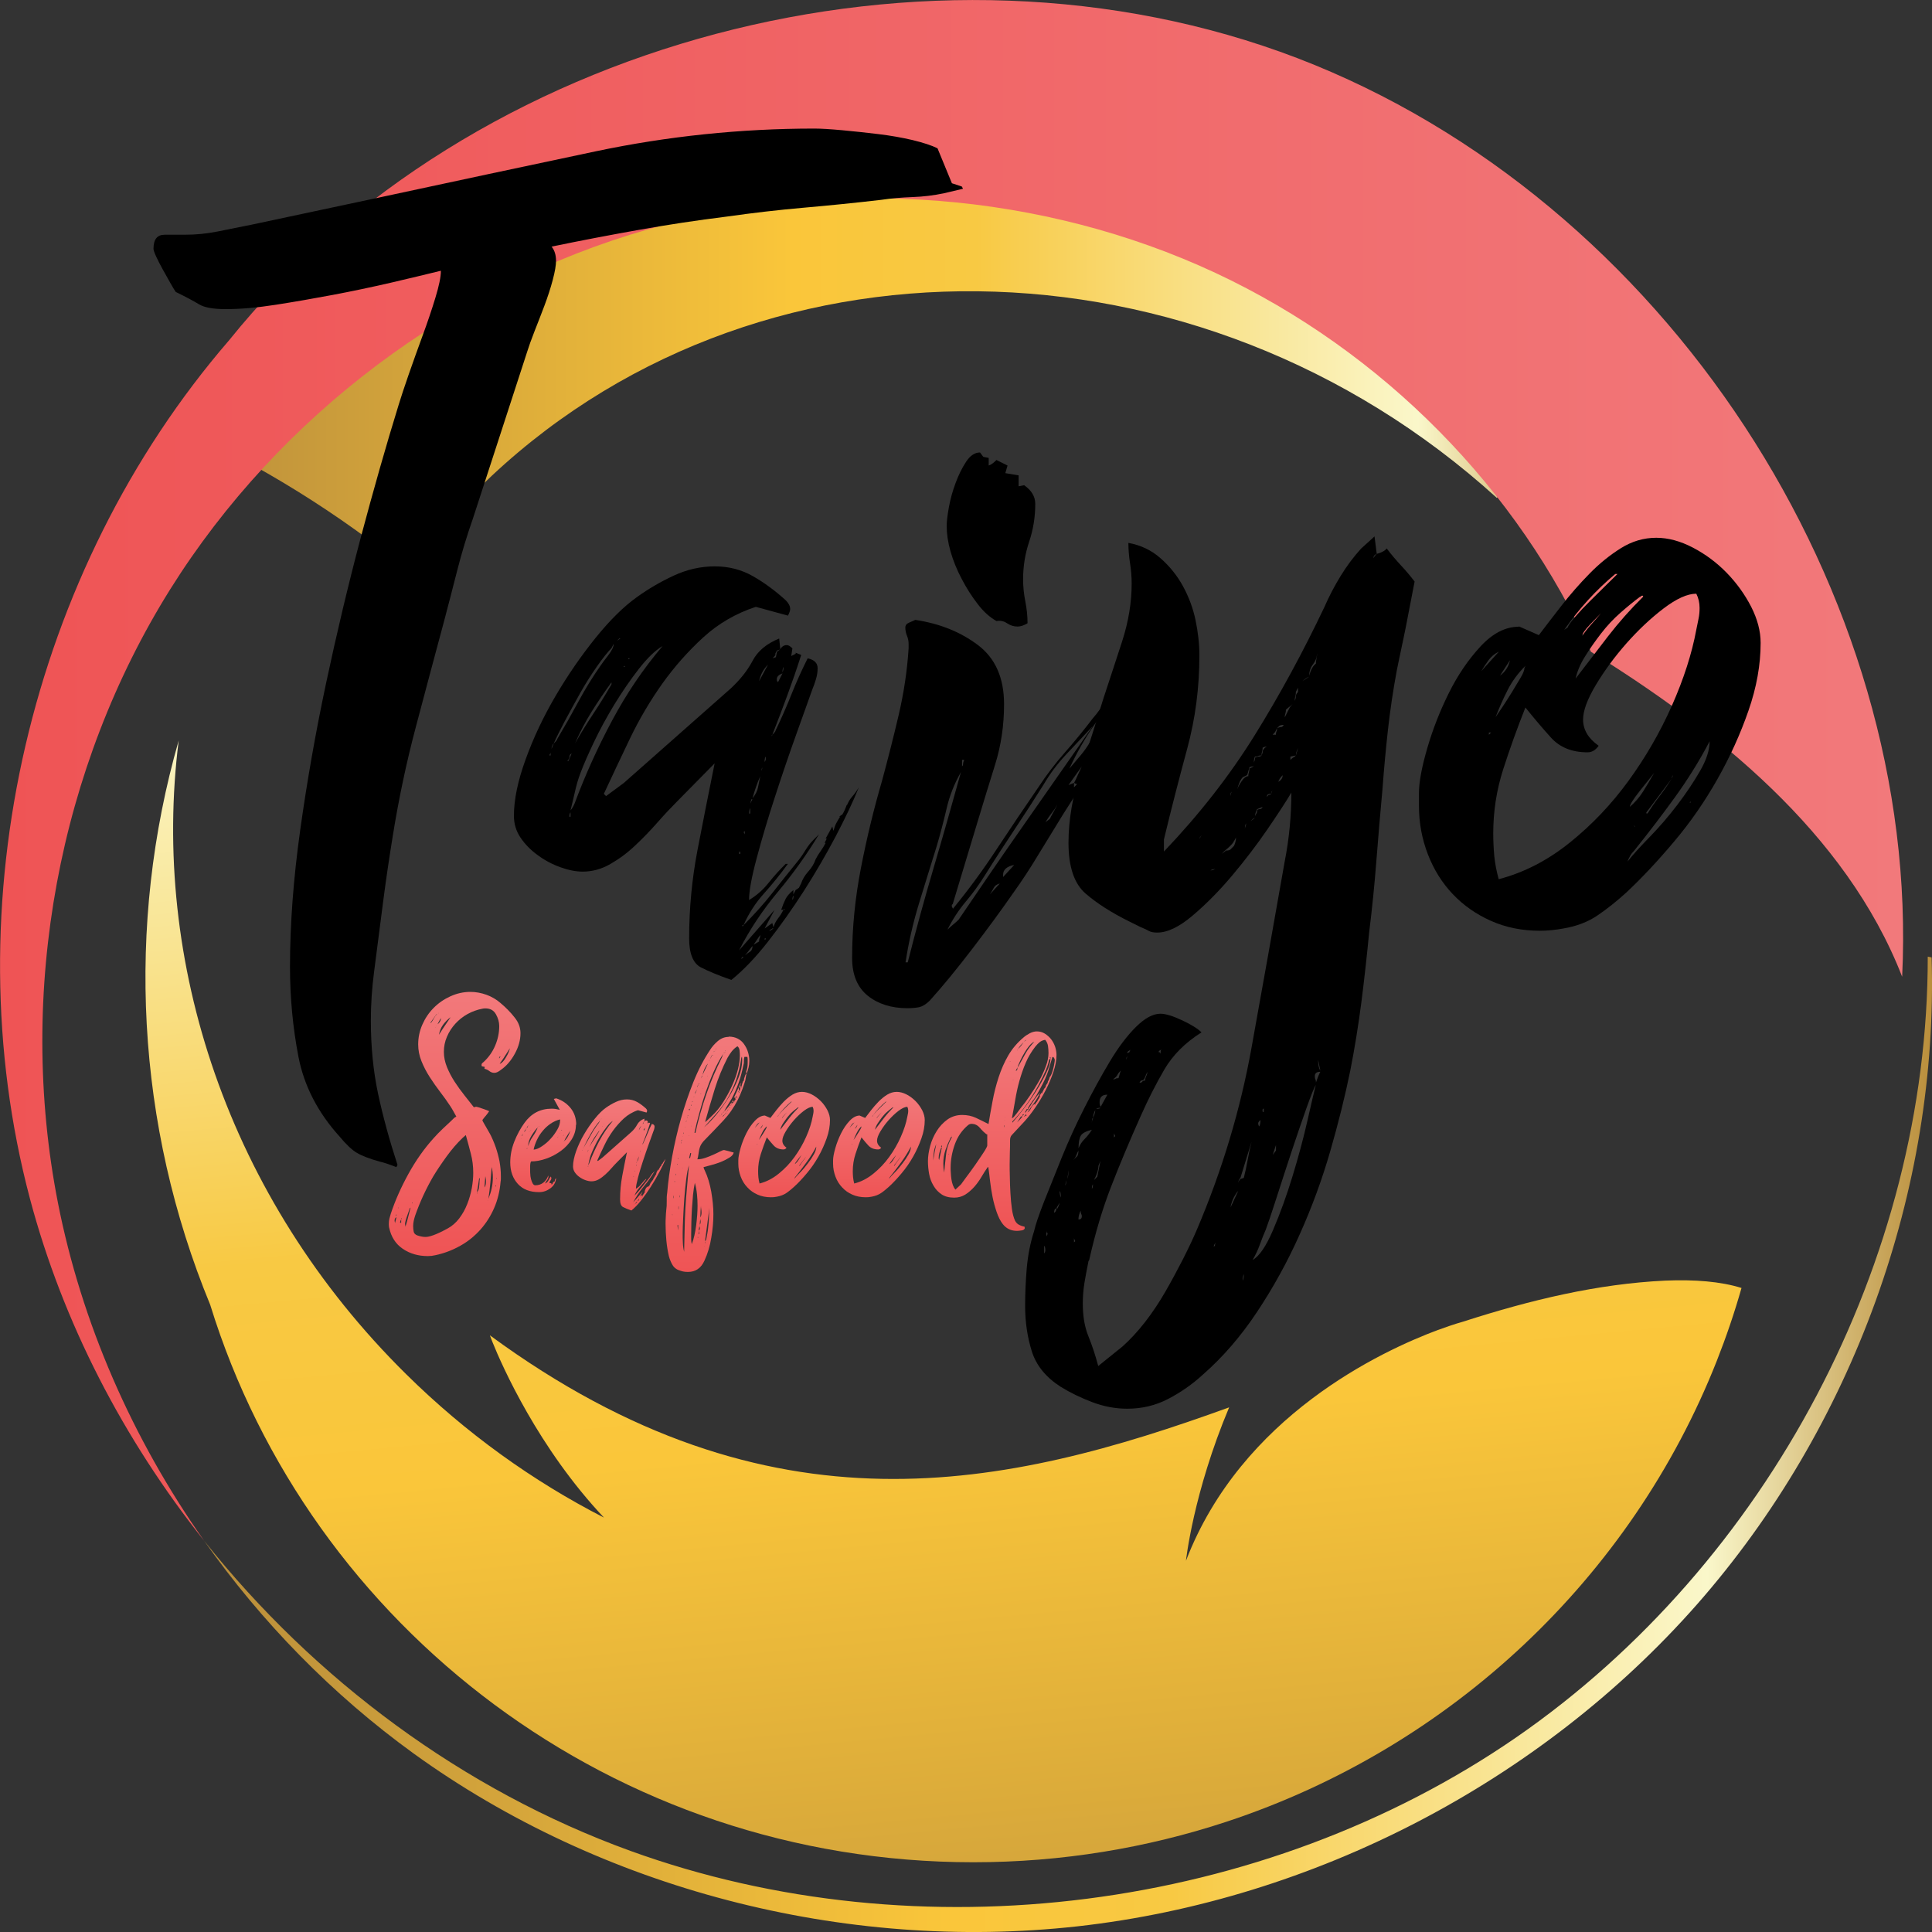
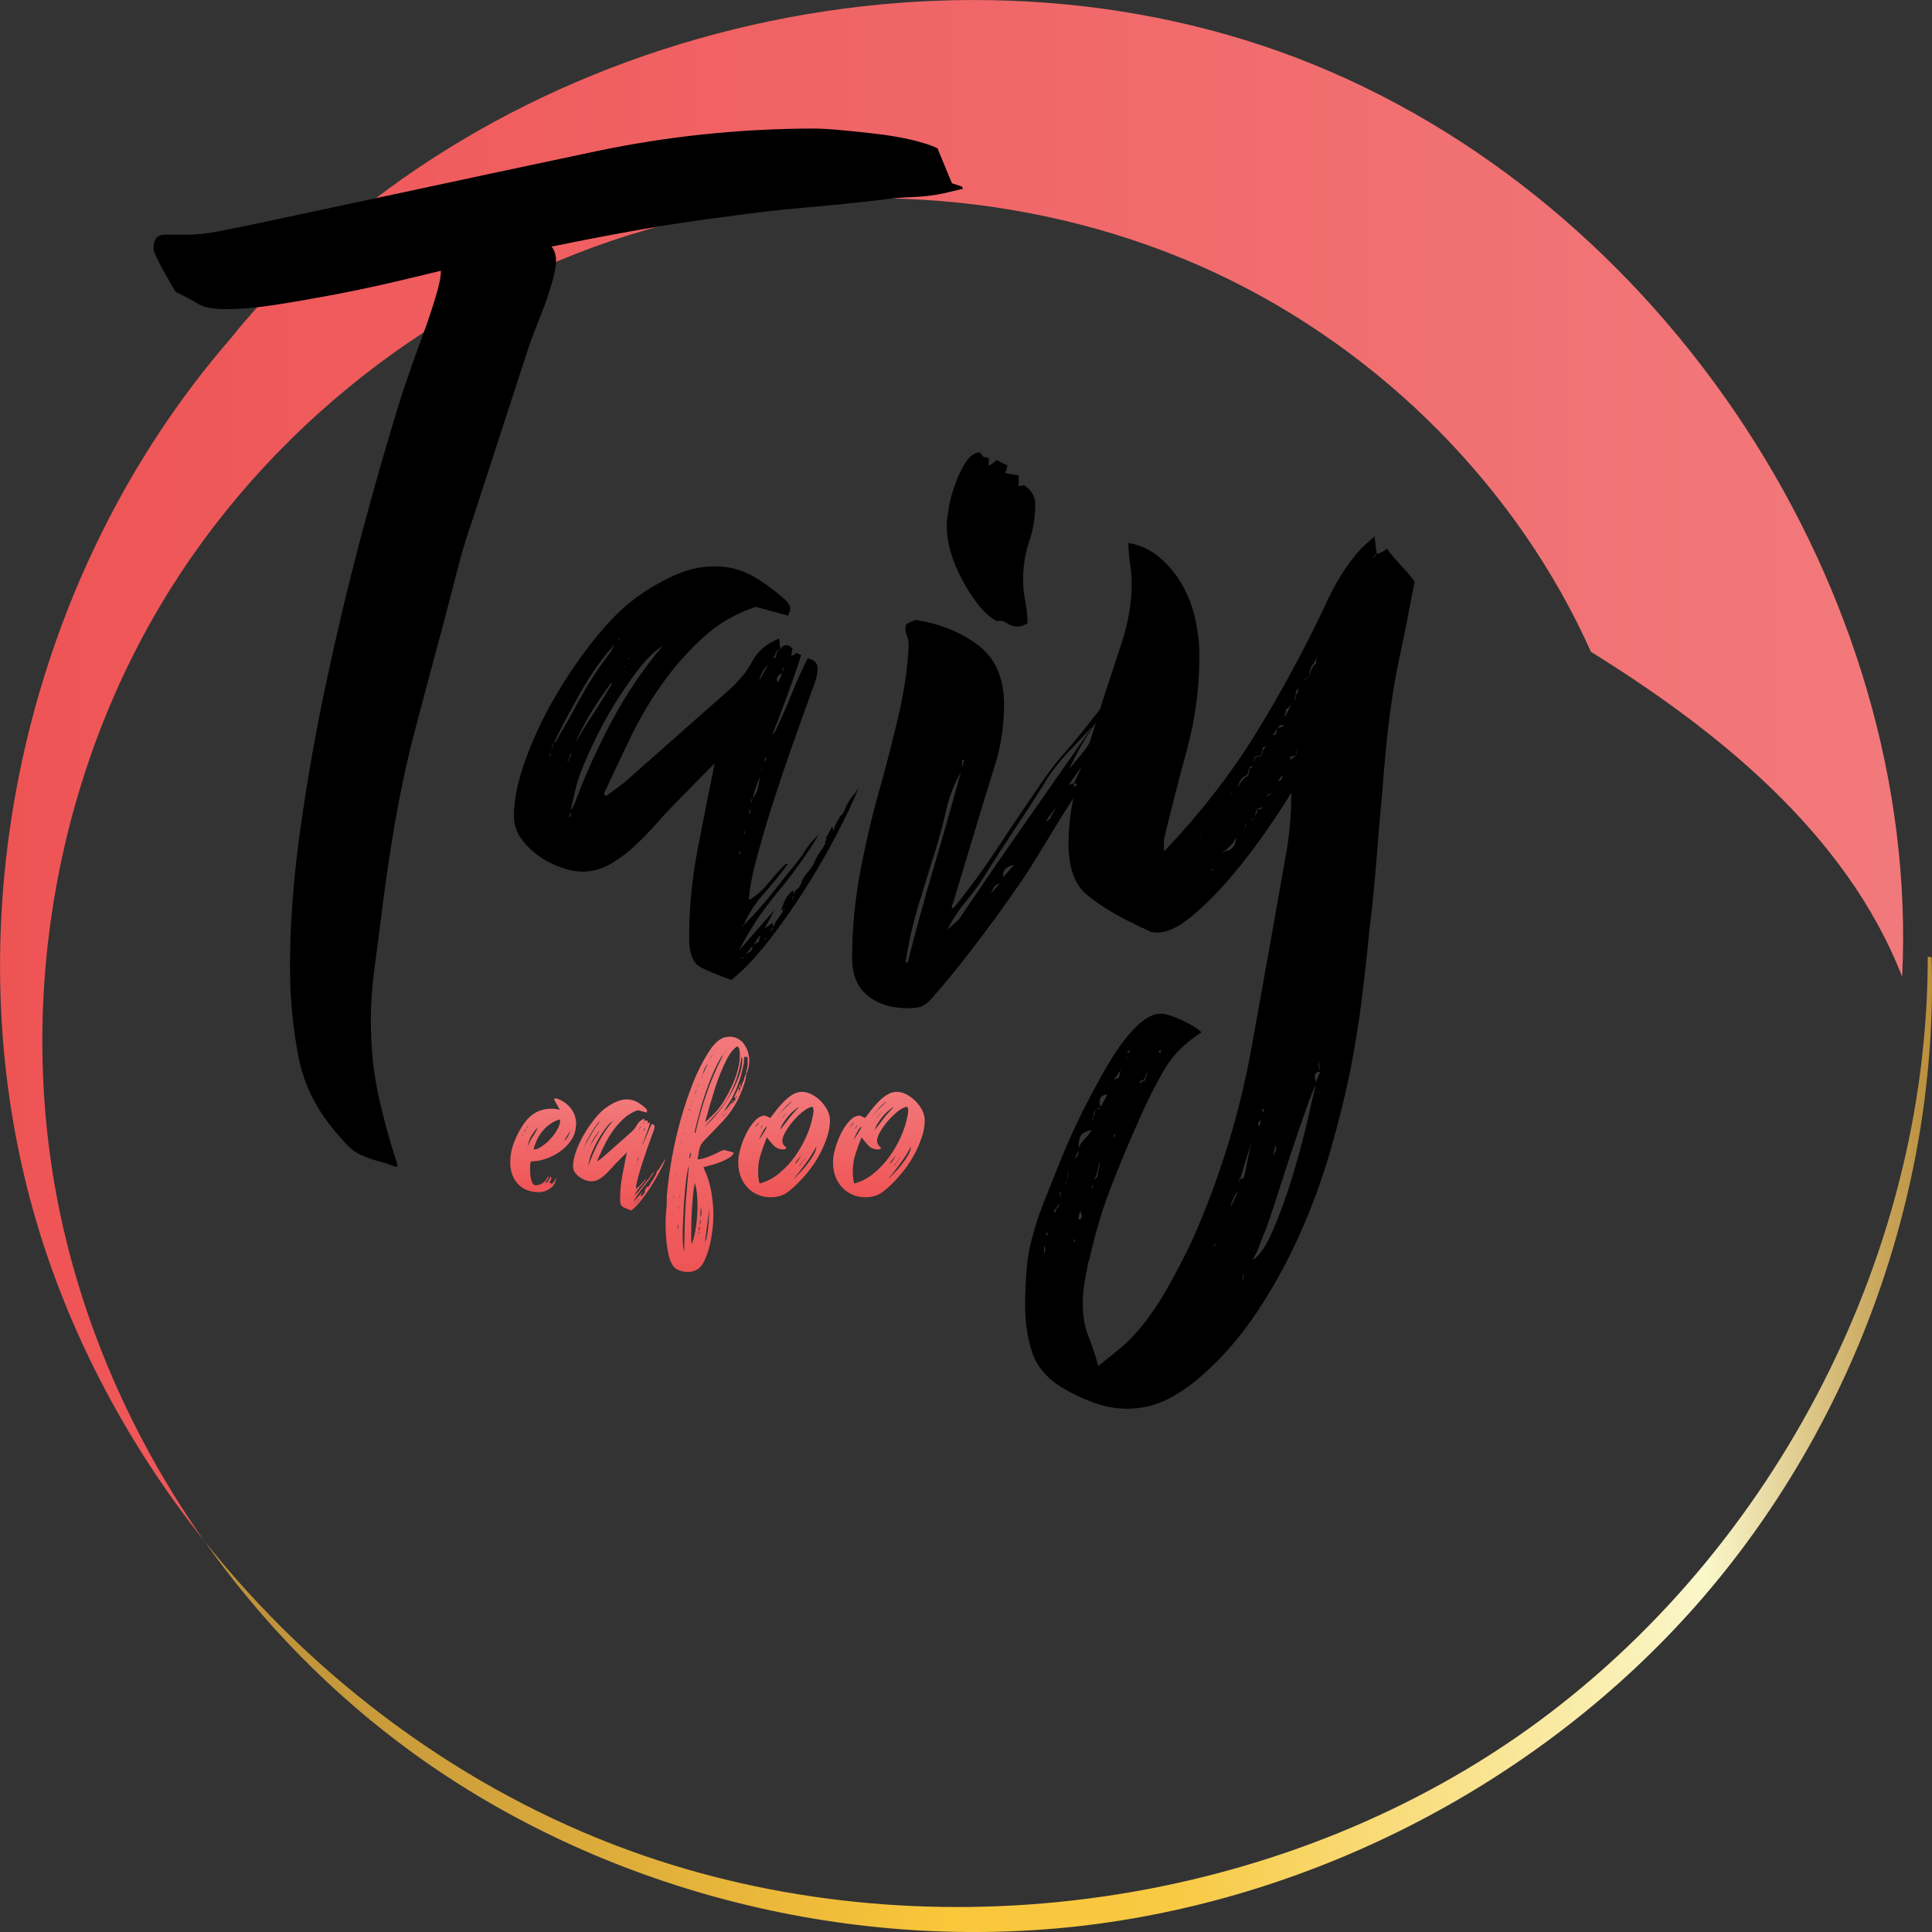
<svg xmlns="http://www.w3.org/2000/svg" xmlns:xlink="http://www.w3.org/1999/xlink" id="Layer_2" viewBox="0 0 200 200">
  <rect x="0" y="0" width="200" height="200" fill="#333333" stroke="none" />
  <defs>
    <style>
      .cls-1 {
        fill: url(#linear-gradient-8);
      }

      .cls-2 {
        fill: url(#linear-gradient-7);
      }

      .cls-3 {
        fill: url(#linear-gradient-5);
      }

      .cls-4 {
        fill: url(#linear-gradient-6);
      }

      .cls-5 {
        fill: url(#linear-gradient-9);
      }

      .cls-6 {
        fill: url(#linear-gradient-4);
      }

      .cls-7 {
        fill: url(#linear-gradient-3);
      }

      .cls-8 {
        fill: url(#linear-gradient-2);
      }

      .cls-9 {
        fill: url(#linear-gradient-10);
      }

      .cls-10 {
        fill: url(#linear-gradient-11);
      }

      .cls-11 {
        fill: url(#linear-gradient);
        fill-rule: evenodd;
      }
    </style>
    <linearGradient id="linear-gradient" x1="18.43" y1="32.13" x2="165.96" y2="32.13" gradientUnits="userSpaceOnUse">
      <stop offset="0" stop-color="#ba8e3b" />
      <stop offset=".43" stop-color="#fac63a" />
      <stop offset=".56" stop-color="#f8c943" />
      <stop offset=".87" stop-color="#faf7ca" />
      <stop offset="1" stop-color="#ba8e3b" />
    </linearGradient>
    <linearGradient id="linear-gradient-2" x1="0" y1="79.75" x2="197" y2="79.75" gradientUnits="userSpaceOnUse">
      <stop offset="0" stop-color="#ef5455" />
      <stop offset="1" stop-color="#f2797b" />
    </linearGradient>
    <linearGradient id="linear-gradient-3" x1="21.14" y1="149.52" x2="200" y2="149.52" xlink:href="#linear-gradient" />
    <linearGradient id="linear-gradient-4" x1="107.92" y1="227.99" x2="90.42" y2="42.53" xlink:href="#linear-gradient" />
    <linearGradient id="linear-gradient-5" x1="47.04" y1="130.03" x2="47.04" y2="102.68" xlink:href="#linear-gradient-2" />
    <linearGradient id="linear-gradient-6" x1="56.22" y1="123.4" x2="56.22" y2="113.69" xlink:href="#linear-gradient-2" />
    <linearGradient id="linear-gradient-7" x1="64.11" y1="125.31" x2="64.11" y2="113.82" xlink:href="#linear-gradient-2" />
    <linearGradient id="linear-gradient-8" x1="73.25" y1="131.64" x2="73.25" y2="107.31" xlink:href="#linear-gradient-2" />
    <linearGradient id="linear-gradient-9" x1="81.18" y1="123.94" x2="81.18" y2="113.02" xlink:href="#linear-gradient-2" />
    <linearGradient id="linear-gradient-10" x1="90.98" y1="123.94" x2="90.98" y2="113.02" xlink:href="#linear-gradient-2" />
    <linearGradient id="linear-gradient-11" x1="102.68" y1="127.41" x2="102.68" y2="106.79" xlink:href="#linear-gradient-2" />
  </defs>
  <g id="Layer_1-2" data-name="Layer_1">
    <g>
-       <path class="cls-11" d="M165.96,40.68c-2.46-3.19-5.16-6.25-8.12-9.17-35.54-35.06-93.15-35.06-128.69,0-4.03,3.98-7.61,8.24-10.73,12.72,8.6,3.93,16.61,8.91,23.84,14.8,2.18-2.99,4.62-5.83,7.33-8.51,28.06-27.68,74.53-26.97,105.36,1.02l11.01-10.86Z" />
      <path class="cls-8" d="M23.72,35.22C48.74,4.14,96.25-8.54,134.31,6.02c38.08,14.62,64.54,55.38,62.6,95.09-5.84-14.99-19.4-25.67-32.22-33.64-7.47-16.72-21.47-31.09-38.89-39.23-17.78-8.29-39.17-10.09-58.77-4.48-19.96,5.72-38.11,19.19-49.42,37.26C6.11,79.4,1.7,102.62,6,124.53c2.44,12.4,7.68,24.4,15.14,34.98-8.36-10.51-14.64-22.6-18.05-35.46-8.06-30.44-.03-64.91,20.63-88.83Z" />
      <path class="cls-7" d="M65.25,191.6c29.96,10.85,65.55,6.28,91.7-11.74,26.11-18.04,42.64-49.41,42.61-80.83.14.03.27.05.4.08.73,24.05-8.13,48.6-24.29,66.98-16.2,18.4-39.68,30.58-64.1,33.32-24.27,2.7-49.42-3.92-68.74-17.88-8.44-6.11-15.76-13.62-21.69-22.02,11.45,14.39,26.8,25.81,44.11,32.09Z" />
-       <path class="cls-6" d="M148.89,137.67c1.61-.6,2.59-.86,2.59-.86,6.98-2.25,13.91-3.91,20.89-4.24,3.08-.13,5.77.09,7.91.76-.73,2.57-1.59,5.09-2.56,7.55-8.86,22.44-27.51,40.04-50.77,47.71-8.23,2.71-17.03,4.19-26.19,4.19-37.23,0-68.69-24.31-79-57.71-7.67-18.61-8.76-39.24-3.26-58.42-2.89,22.84,5.05,47.36,23.55,65.61,6.21,6.13,13.13,11.08,20.47,14.84-6.79-7.2-10.55-15.71-11.54-18.17-.09-.23-.18-.46-.27-.7,29.09,21.36,53.58,15.78,76.53,7.46-3.72,8.85-4.47,15.88-4.47,15.88,5.76-14.98,20.22-21.71,26.13-23.91Z" />
      <path d="M45.63,28.03c-1.53.38-3.28.79-5.23,1.25-1.96.45-3.95.87-5.96,1.25-2.02.38-3.98.72-5.9,1.02-1.92.3-3.65.45-5.18.45-1.3,0-2.22-.17-2.76-.5-.54-.33-1.34-.76-2.41-1.28-.15-.22-.34-.54-.57-.95-.23-.41-.48-.86-.75-1.34-.27-.48-.5-.93-.69-1.34-.19-.41-.29-.69-.29-.84,0-.97.38-1.45,1.15-1.45h2.07c1.15,0,2.3-.11,3.44-.34,1.15-.23,2.3-.46,3.44-.69l13.43-2.86c7.42-1.6,14.85-3.18,22.27-4.75,7.42-1.56,14.96-2.35,22.62-2.35.69,0,1.65.06,2.87.17,1.22.11,2.47.25,3.73.4,1.26.15,2.45.36,3.56.62,1.11.27,1.97.55,2.58.85l1.49,3.62,1.03.34.12.23-1.95.46c-1.07.23-2.16.36-3.27.4-1.11.04-2.2.13-3.27.29-2.68.31-5.34.58-7.98.81-2.64.23-5.3.54-7.98.92-3.06.38-6.11.84-9.13,1.38-3.03.54-6.03,1.11-9.01,1.73.31.38.46.87.46,1.47,0,.45-.11,1.11-.34,1.98-.23.87-.52,1.75-.86,2.66-.34.91-.69,1.79-1.03,2.66-.34.87-.59,1.57-.75,2.09l-5.63,17.31c-.61,1.74-1.15,3.51-1.61,5.32-.46,1.81-.92,3.58-1.38,5.32-1,3.7-1.97,7.36-2.93,10.98-.96,3.62-1.74,7.32-2.35,11.09-.38,2.34-.73,4.68-1.03,7.02-.31,2.34-.61,4.71-.92,7.13-.23,1.73-.34,3.43-.34,5.09,0,2.71.25,5.24.75,7.58.5,2.34,1.17,4.79,2.01,7.36l-.12.23c-.77-.3-1.34-.49-1.72-.57-1.08-.3-1.87-.61-2.37-.91-.51-.3-1.11-.87-1.8-1.7-2.25-2.49-3.67-5.25-4.25-8.27-.58-3.02-.87-6.12-.87-9.29,0-4.38.35-9.08,1.05-14.1.7-5.02,1.59-10.1,2.68-15.23,1.09-5.13,2.29-10.17,3.6-15.12,1.32-4.95,2.62-9.53,3.93-13.76.23-.75.57-1.79,1.03-3.11.46-1.32.94-2.66,1.44-4.02.5-1.36.94-2.66,1.32-3.91.38-1.25.57-2.17.57-2.78Z" />
      <path d="M87.65,83.42c.15-.38.34-.7.57-.96.23-.26.46-.58.69-.96-.61,1.51-1.42,3.21-2.41,5.1-1,1.89-2.09,3.76-3.27,5.61-1.19,1.85-2.43,3.61-3.73,5.27-1.3,1.66-2.57,2.98-3.79,3.96-1.3-.45-2.35-.89-3.16-1.3-.8-.42-1.21-1.42-1.21-3,0-3.1.29-6.13.86-9.12.57-2.98,1.17-5.98,1.78-9l-3.9,3.96c-.61.61-1.28,1.32-2.01,2.15-.73.83-1.49,1.62-2.3,2.38-.8.76-1.66,1.4-2.58,1.93-.92.53-1.88.79-2.87.79-.69,0-1.46-.15-2.3-.45-.84-.3-1.63-.72-2.35-1.25-.73-.53-1.32-1.13-1.78-1.81s-.69-1.43-.69-2.27c0-1.66.4-3.61,1.21-5.83.8-2.23,1.84-4.42,3.1-6.57,1.26-2.15,2.64-4.15,4.13-6,1.49-1.85,2.93-3.27,4.31-4.25,1.15-.83,2.41-1.57,3.79-2.21,1.38-.64,2.79-.96,4.25-.96s2.77.34,3.96,1.02c1.19.68,2.31,1.51,3.39,2.49.3.3.46.61.46.91,0,.15-.08.38-.23.68l-3.33-.91c-2.07.68-3.89,1.74-5.45,3.17-1.57,1.44-2.99,3.04-4.25,4.81-1.26,1.78-2.37,3.66-3.33,5.66-.96,2-1.86,3.91-2.7,5.72l.23.23,1.84-1.36,11.02-9.74c.99-.91,1.76-1.87,2.3-2.89.53-1.02,1.45-1.79,2.76-2.32l.12,1.13-.34.11c-.15.23-.21.36-.17.4.04.04-.06.17-.29.4l.34-.11.11-.57.34-.23c.15-.3.38-.45.69-.45.15,0,.34.11.57.34l-.12.79.46-.23v-.11l.57.23c-.46,1.44-.94,2.83-1.44,4.19-.5,1.36-1.02,2.72-1.55,4.08l-.11.11c.08,0,.11-.04.11-.11.23-.23.34-.38.34-.45.61-1.28,1.17-2.55,1.66-3.79.5-1.25,1.05-2.47,1.66-3.68.69.15,1.03.49,1.03,1.02,0,.38-.06.76-.17,1.13-.11.38-.25.76-.4,1.13-.38,1.06-.94,2.61-1.66,4.64-.73,2.04-1.46,4.17-2.18,6.4-.73,2.23-1.36,4.34-1.89,6.34-.54,2-.8,3.45-.8,4.36.76-.45,1.43-1.04,2.01-1.76.57-.72,1.17-1.38,1.78-1.98h.23c-.77,1.06-1.59,2.08-2.47,3.06-.88.98-1.59,2.08-2.12,3.28h-.12v.11c.08,0,.12-.04.12-.11,1.07-1.06,2.07-2.17,2.99-3.34.92-1.17,1.84-2.32,2.76-3.45.23-.3.46-.64.69-1.02.23-.38.5-.72.8-1.02l.57-.57c-1.23,2.04-2.64,4.02-4.25,5.95-1.61,1.93-2.95,3.94-4.02,6.06l3.67-4.19-1.03,1.93.8-.57.12.45c.08-.3.23-.61.46-.91s.42-.6.57-.91h.12v-.11l-.12.11h-.23c.15-.45.31-.83.46-1.13.15-.3.42-.6.8-.91v.45l.23-.45.34-.23.23-.45c.15-.45.4-.87.75-1.25.34-.38.59-.79.75-1.25.15-.3.32-.58.52-.85.19-.26.36-.55.52-.85h-.11l.23-.45h-.12l.69-1.25.12.45c.08-.3.17-.57.29-.79.12-.23.25-.45.4-.68h-.11l.34-.23c.15-.23.31-.57.46-1.02v.11ZM57,77.87c0,.08-.02.13-.06.17-.04.04-.06.1-.06.17h.12v-.34ZM57.34,76.96c.23-.23.34-.38.34-.45.76-1.28,1.49-2.57,2.18-3.85.69-1.28,1.45-2.53,2.3-3.74.15-.23.42-.58.8-1.08.38-.49.57-.89.57-1.19l-.23.45c-.38.38-.88,1-1.49,1.87-.61.87-1.21,1.81-1.78,2.83-.57,1.02-1.11,2-1.61,2.94-.5.95-.86,1.68-1.09,2.21-.15.15-.23.34-.23.57l.23-.57ZM58.84,78.78l.34-.79c-.15.08-.23.19-.23.34s-.08.3-.23.45h.12ZM59.06,84.1c-.08.08-.12.23-.12.45h.12v-.45ZM59.52,83.08c1.07-2.87,2.35-5.7,3.85-8.5,1.49-2.79,3.23-5.36,5.22-7.7-.77.45-1.59,1.25-2.47,2.38-.88,1.13-1.72,2.36-2.53,3.68-.8,1.32-1.51,2.62-2.12,3.91-.61,1.28-1.07,2.34-1.38,3.17-.23.61-.42,1.25-.57,1.93-.15.68-.31,1.32-.46,1.93.15-.15.3-.41.46-.79ZM63.31,70.62c-.77,1.06-1.46,2.08-2.07,3.06-.61.98-1.19,2.08-1.72,3.28.61-1.06,1.24-2.08,1.89-3.06.65-.98,1.28-2,1.89-3.06v-.23ZM63.89,66.32l.34-.23h-.12l-.23.23ZM64.69,68.92c-.08.08-.15.11-.23.11h.23v-.11ZM65.15,68.13c-.08,0-.11.04-.11.11h.11v-.11ZM76.52,88.4h.11v-.23h-.11v.23ZM76.98,99.05c-.15,0-.23.07-.23.23l.23-.23ZM76.98,86.14l.12.23v-.34l-.12.11ZM77.09,98.94c.15-.15.32-.28.52-.4.19-.11.29-.32.29-.62l-.8,1.02ZM77.66,83.65c-.08.15-.11.34-.11.57h.11v-.57ZM77.66,83.19l.23-.45h-.11l-.12.45ZM78.7,80.36c-.31.68-.57,1.44-.8,2.27.31-.38.5-.75.57-1.13.08-.38.15-.75.23-1.13ZM77.89,98.37c.08,0,.12-.02.12-.06s.04-.06.11-.06c0,.07-.08.11-.23.11ZM78.58,97.46c0-.15.02-.27.06-.34.04-.08.06-.19.06-.34l-.69,1.02.57-.34ZM79.5,68.81c-.46.45-.77,1.02-.92,1.7l.92-1.7ZM78.7,97.35l.12-.11c0,.07-.04.11-.12.11ZM78.93,79.46c-.08.08-.11.19-.11.34l.11-.34ZM79.27,97.13c-.08,0-.12.02-.12.06s-.04.06-.11.06h.23v-.11ZM79.27,78.32c-.08.08-.12.27-.12.57l.12-.23v-.34ZM80.08,96.11h-.12l-.34.23h.12l.34-.23ZM80.99,69.71c-.38.15-.57.34-.57.57v.11c0,.08.04.15.12.23l.46-.91ZM81.11,69.03c-.08.15-.11.34-.11.57.08-.15.11-.34.11-.57ZM82.03,93.16c.08-.07.11-.23.11-.45-.08.08-.11.23-.11.45Z" />
      <path d="M116.47,71.53l.92-.91-.12.68.34-.68h-.23l.23-.34v.34l.23-.45h.11l.46-.79.23.11c-1.07,2.64-2.39,5.17-3.96,7.59-1.57,2.42-3.12,4.83-4.65,7.25-.84,1.36-1.68,2.74-2.53,4.13-.84,1.4-1.72,2.74-2.64,4.02-1.15,1.66-2.55,3.57-4.19,5.72-1.65,2.15-3.12,3.94-4.42,5.38-.38.38-.75.6-1.09.68-.34.07-.75.11-1.21.11-1.68,0-3.06-.44-4.13-1.3-1.07-.87-1.61-2.17-1.61-3.91,0-3.1.31-6.21.92-9.34.61-3.13,1.34-6.13,2.18-9,.61-2.27,1.19-4.53,1.72-6.8.53-2.27.88-4.57,1.03-6.91v-.45c0-.3-.06-.58-.17-.85-.11-.26-.17-.55-.17-.85,0-.23.13-.4.4-.51.27-.11.48-.21.63-.28,2.53.38,4.69,1.25,6.49,2.61,1.8,1.36,2.7,3.4,2.7,6.12,0,2.19-.31,4.27-.92,6.23-.61,1.96-1.23,3.96-1.84,6l-2.53,8.38c0,.08-.02.11-.06.11s-.06.04-.06.11v.11l.12.23c1.61-1.96,3.12-4.02,4.53-6.17,1.42-2.15,2.85-4.28,4.31-6.4.84-1.28,1.76-2.49,2.76-3.62.99-1.13,1.95-2.3,2.87-3.51.53-.6,1.01-1.28,1.43-2.04.42-.75.94-1.43,1.55-2.04l-.57,1.02.8-.91c-.92,1.51-1.89,3-2.93,4.47s-1.93,3.04-2.7,4.7c.38-.45.76-.91,1.15-1.36.38-.45.73-.94,1.03-1.47.61-.98,1.17-2,1.66-3.06.5-1.06,1.17-2,2.01-2.83l-.12.68ZM93.74,99.62h.23c.84-3.32,1.74-6.61,2.7-9.85.96-3.25,1.89-6.53,2.81-9.85-.69,1.21-1.19,2.47-1.49,3.79-.31,1.32-.65,2.62-1.03,3.91-.61,1.96-1.23,3.95-1.84,5.95-.61,2-1.07,4.02-1.38,6.06ZM101.78,47.29l.57.11v.79c.23-.07.5-.26.8-.57l1.15.57-.23.79,1.38.23v1.13l.57-.11c.76.53,1.15,1.17,1.15,1.93,0,1.36-.21,2.66-.63,3.91-.42,1.25-.63,2.55-.63,3.91,0,.76.08,1.51.23,2.27.15.76.23,1.51.23,2.27-.38.23-.73.34-1.03.34-.38,0-.75-.11-1.09-.34-.34-.23-.71-.3-1.09-.23-.69-.38-1.34-.96-1.95-1.76-.61-.79-1.17-1.66-1.66-2.61-.5-.94-.88-1.89-1.15-2.83-.27-.94-.4-1.83-.4-2.66,0-.45.08-1.09.23-1.93.15-.83.38-1.66.69-2.49.3-.83.67-1.57,1.09-2.21.42-.64.9-.96,1.44-.96l.34.45ZM98.1,96.22c.15-.15.34-.32.57-.51.23-.19.42-.36.57-.51,2.3-3.4,4.59-6.74,6.89-10.02,2.3-3.28,4.63-6.63,7-10.02-.92.98-1.84,1.96-2.76,2.94-.92.98-1.68,2-2.3,3.06-1,1.59-2.01,3.15-3.04,4.7-1.03,1.55-2.05,3.11-3.04,4.7-.61.98-1.28,1.91-2.01,2.77-.73.87-1.36,1.83-1.89,2.89ZM99.82,78.66h-.23v.68c.08-.07.11-.17.11-.28s.04-.24.12-.4ZM103.5,91.46c-.31.08-.52.23-.63.45-.11.23-.25.45-.4.68l1.03-1.13ZM104.99,89.54c-.77.15-1.15.49-1.15,1.02v.23l1.15-1.25ZM108.21,85.12l.46-.34c.15-.3.3-.58.46-.85.15-.26.3-.58.46-.96-.15.38-.36.74-.63,1.08-.27.34-.52.7-.75,1.08ZM111.19,81.49l.34-.34c-.15,0-.27-.04-.34-.11.15-.3.29-.58.4-.85.12-.26.25-.55.4-.85l-1.38,1.93.57-.23v.45ZM113.6,77.53h-.23l.34-.57v-.45c-.46.61-.8,1.17-1.03,1.7l.46-.23.23-.45c.08.08.11.23.11.45.08-.07.12-.23.12-.45ZM113.14,78.32l.34-.34h-.23c-.08.08-.11.19-.11.34ZM113.83,77.08h-.12v.23c.08-.07.12-.15.12-.23ZM114.64,75.6c0-.23.04-.43.11-.62.08-.19.12-.4.12-.62l-1.03,1.93.46-.23v.34l.23-.34h-.23l.34-.45ZM114.64,75.6v.34l.23-.34c0-.23.04-.38.11-.45h-.11v.45h-.23ZM116.47,71.53c0,.3-.15.61-.46.91l.46-.11.12-.45-.12-.34ZM116.82,72.21l-.23.11-.12.34.34-.45ZM116.59,70.85c.15-.3.27-.57.34-.79.08-.23.15-.49.23-.79l.23.11c-.08.38-.34.87-.8,1.47ZM117.73,70.17v-.11h-.11v.23l.11-.11ZM117.85,69.71v.34h-.12l.12-.34ZM117.96,70.05h-.11v.11l.11-.11Z" />
      <path d="M143.57,56.8c.46.61.94,1.17,1.43,1.7.5.53.98,1.1,1.44,1.7l-.92,4.76c-.15.76-.31,1.49-.46,2.21-.15.72-.31,1.45-.46,2.21-.38,2.04-.69,4.1-.92,6.17-.23,2.08-.42,4.13-.57,6.17-.23,2.49-.44,4.97-.63,7.42-.19,2.45-.44,4.93-.75,7.42-.23,2.42-.5,4.81-.8,7.19-.31,2.38-.69,4.74-1.15,7.08-.54,2.64-1.23,5.42-2.07,8.33-.84,2.91-1.89,5.78-3.16,8.61-1.26,2.83-2.74,5.51-4.42,8.04-1.68,2.53-3.56,4.7-5.63,6.51-1.07.98-2.26,1.81-3.56,2.49-1.3.68-2.72,1.02-4.25,1.02-1.23,0-2.43-.23-3.62-.68-1.19-.45-2.28-.98-3.27-1.59-1.53-.98-2.53-2.21-2.99-3.68-.46-1.47-.69-3.04-.69-4.7,0-1.28.06-2.59.17-3.91.12-1.32.36-2.59.75-3.79.15-.68.5-1.7,1.03-3.06.54-1.36,1.15-2.89,1.84-4.59s1.47-3.42,2.35-5.15c.88-1.74,1.76-3.34,2.64-4.81.88-1.47,1.78-2.66,2.7-3.57.92-.91,1.76-1.36,2.53-1.36.53,0,1.28.23,2.24.68.96.45,1.63.87,2.01,1.25-1.68,1.06-2.97,2.34-3.85,3.85-.88,1.51-1.7,3.13-2.47,4.87-1.15,2.57-2.16,4.98-3.04,7.25-.88,2.27-1.63,4.76-2.24,7.48,0,.07-.02.13-.06.17-.04.04-.06.09-.06.17-.15.75-.29,1.47-.4,2.15-.11.68-.17,1.4-.17,2.15,0,1.28.19,2.4.57,3.34.38.94.73,1.98,1.03,3.11l2.53-2.04c.76-.68,1.53-1.51,2.3-2.49.76-.98,1.47-2.04,2.12-3.17.65-1.13,1.26-2.27,1.84-3.4.57-1.13,1.05-2.15,1.44-3.06,2.6-6.12,4.48-12.37,5.63-18.75,1.15-6.38,2.3-12.82,3.44-19.31.46-2.34.69-4.72.69-7.14-.54.91-1.36,2.17-2.47,3.79-1.11,1.62-2.34,3.23-3.67,4.81-1.34,1.59-2.7,2.96-4.08,4.13-1.38,1.17-2.6,1.76-3.67,1.76-.38,0-.67-.06-.86-.17-.19-.11-.48-.25-.86-.4l-1.15-.57c-1.84-.91-3.35-1.87-4.53-2.89-1.19-1.02-1.78-2.78-1.78-5.27,0-2.34.43-4.85,1.28-7.53.86-2.68,1.64-5.15,2.34-7.42.62-1.89,1.27-3.85,1.93-5.89.66-2.04.99-4.04.99-6,0-.68-.06-1.38-.17-2.1-.11-.72-.17-1.42-.17-2.1,1.28.23,2.39.76,3.33,1.59.94.83,1.72,1.79,2.32,2.89.6,1.1,1.04,2.27,1.3,3.51s.4,2.47.4,3.68c0,3.32-.42,6.53-1.26,9.63-.84,3.1-1.65,6.23-2.41,9.4v1.25c3.67-3.85,6.81-7.87,9.41-12.06,2.6-4.19,5.01-8.63,7.23-13.31.46-1.06,1.01-2.11,1.66-3.17.65-1.06,1.36-2,2.12-2.83l1.38-1.25.23,1.81c-.23.08-.34.23-.34.45.08-.15.13-.24.17-.28.04-.04.1-.09.17-.17.53-.15.88-.34,1.03-.57ZM108.09,129.75c.08-.08.12-.19.12-.34,0-.23-.04-.38-.12-.45v.79ZM108.32,128.05c0-.08.02-.13.06-.17s.06-.1.06-.17-.02-.11-.06-.11-.06-.08-.06-.23v.68ZM109.47,125.1c.15-.3.23-.53.23-.68,0,.07-.04.17-.12.28-.08.11-.15.24-.23.4-.15,0-.23.15-.23.45.15-.08.23-.23.23-.45h.12ZM109.7,123.29c0,.3.04.53.12.68,0-.38-.04-.61-.12-.68ZM110.27,122.72c.08-.08.11-.27.11-.57l-.11.57ZM110.5,122.04c.08-.23.11-.53.11-.91l-.11.91ZM111.53,119.67c.08-.15.11-.34.11-.57-.08.15-.15.32-.23.51-.08.19-.19.36-.34.51l.46-.45ZM111.3,128.5c0-.08-.02-.13-.06-.17-.04-.04-.06-.1-.06-.17v.45l.12-.11ZM113.03,116.95c-.61.15-1,.36-1.15.62-.15.26-.23.7-.23,1.3.15-.38.36-.7.63-.96.27-.27.52-.59.75-.96ZM111.65,126.24c.23,0,.34-.11.34-.34,0-.08-.02-.15-.06-.23-.04-.08-.06-.19-.06-.34-.15.3-.23.6-.23.91ZM113.14,115.7c-.08.07-.11.26-.11.57,0-.15.02-.27.06-.34.04-.08.06-.15.06-.23.15-.3.23-.57.23-.79-.15.3-.23.57-.23.79ZM113.03,123.06c.08-.08.11-.23.11-.45-.08.07-.11.23-.11.45ZM113.94,120.12l-.23.57c0,.38-.15.87-.46,1.47l.34-.34.34-1.7ZM113.94,114.68c-.23,0-.38.04-.46.11.23,0,.38-.04.46-.11ZM114.63,113.32c-.54,0-.8.26-.8.79,0,.23.04.38.12.45l.69-1.25ZM114.52,119.33l-.23.11.23-.11ZM116.01,110.83c-.15.15-.27.3-.34.45-.08.15-.23.3-.46.45.15,0,.25-.02.29-.06.04-.04.13-.06.29-.06l.23-.79ZM115.44,117.63c0-.08-.02-.13-.06-.17-.04-.04-.06-.1-.06-.17v.45l.11-.11ZM116.7,109.36c-.08.07-.12.19-.12.34l.12-.34ZM116.7,109.02l.23-.11c0-.15.08-.23.23-.23-.15,0-.31.07-.46.23v.11ZM118.42,111.74c-.08.07-.15.11-.23.11s-.15.07-.23.23c.15,0,.25-.04.29-.11.04-.08.13-.11.29-.11,0-.15.04-.3.11-.45.08-.15.12-.3.12-.45l-.34.79ZM120.26,108.68c-.15,0-.27.07-.34.23.15,0,.23.07.23.23v-.34c0-.08.04-.11.12-.11ZM124.39,86.48c-.15.15-.23.27-.23.34l.23-.34ZM125.31,90.1c.23,0,.42-.07.57-.23-.08.08-.15.11-.23.11s-.19.04-.34.11ZM125.77,128.95c0-.15.04-.27.11-.34-.15.15-.23.3-.23.45l.12-.11ZM127.72,87.61c.15-.3.23-.6.23-.91-.08.15-.17.32-.29.51-.12.19-.4.47-.86.85l-.12.11c-.15.15-.23.27-.23.34,0-.07.06-.15.17-.23.11-.07.21-.15.29-.23.23,0,.38-.04.46-.11l.34-.34ZM127.49,81.95c-.08.08-.12.23-.12.45l.12-.45ZM127.38,124.99c.15-.3.29-.59.4-.85.12-.27.25-.55.4-.85-.15.15-.31.38-.46.68-.15.3-.27.64-.34,1.02ZM129.22,80.36c0-.15.02-.28.06-.4.04-.11.06-.24.06-.4l.46-.23c-.23,0-.38.04-.46.11l-.23.79-.46.23c-.23.23-.42.64-.57,1.25.08-.23.23-.51.46-.85.23-.34.46-.51.69-.51ZM128.76,121.93c.15-.61.29-1.23.4-1.87.11-.64.25-1.27.4-1.87l-1.15,3.74c-.15.15-.23.34-.23.57,0-.15.08-.3.23-.45l.34-.11ZM128.64,132.58c.08-.15.12-.38.12-.68-.08.15-.12.38-.12.68ZM128.87,85.8c0-.07.02-.15.06-.23.04-.07.06-.19.06-.34-.08.15-.12.34-.12.57ZM129.44,85.01c.23-.15.38-.26.46-.34-.08,0-.23.11-.46.34ZM129.67,130.43c.69-.38,1.4-1.42,2.12-3.11.73-1.7,1.4-3.55,2.01-5.55.61-2,1.13-3.93,1.55-5.78.42-1.85.71-3.08.86-3.68-.15.23-.48,1.04-.98,2.44-.5,1.4-1.01,2.91-1.55,4.53-.54,1.62-1.05,3.21-1.55,4.76-.5,1.55-.86,2.62-1.09,3.23-.23.53-.44,1.06-.63,1.59-.19.53-.44,1.06-.75,1.59ZM130.59,78.21c.08-.15.12-.28.12-.4s.08-.24.23-.4l.34-.23c-.08.08-.15.11-.23.11s-.19.04-.34.11c0,.15-.02.28-.06.4-.04.11-.06.25-.06.4-.15,0-.27.02-.34.06-.08.04-.19.06-.34.06-.08.15-.11.38-.11.68,0-.07.02-.15.06-.23.04-.07.06-.19.06-.34.15-.07.29-.11.4-.11s.21-.04.29-.11ZM130.13,83.87c.08-.07.17-.11.29-.11s.21-.07.29-.23l-.57.23c-.15.3-.23.57-.23.79,0-.07.04-.17.12-.28.08-.11.11-.24.11-.4ZM130.48,115.93c-.15.15-.23.26-.23.34,0,.15.04.26.11.34.08-.15.12-.38.12-.68ZM130.82,114.68c0,.07-.02.11-.06.11s-.06.04-.06.11v.11c0,.07.04.11.12.11v-.45ZM131.74,81.72c0,.08-.02.13-.06.17-.04.04-.06.13-.06.28-.31,0-.46.08-.46.23v.11c.08-.15.15-.23.23-.23s.15-.04.23-.11l.12-.45ZM132.2,75.38c.15-.07.29-.11.4-.11s.21-.07.29-.23c-.23,0-.38.04-.46.11-.08.08-.15.15-.23.23-.08.15-.13.27-.17.34-.04.08-.13.19-.29.34h.34c0-.15.02-.26.06-.34.04-.07.06-.19.06-.34ZM132.09,118.53l-.34,1.02.34-.45v-.57ZM132.32,80.93c.3-.15.46-.38.46-.68-.15.15-.25.27-.29.34-.04.08-.1.19-.17.34ZM133.35,73.57c.08-.15.13-.26.17-.34.04-.07.13-.19.29-.34l-.69.57c0,.15-.02.28-.06.4-.04.11-.06.25-.06.4l.34-.68ZM133.58,78.66c.15-.15.3-.26.46-.34l.11-.11.23-.79c-.15.3-.23.57-.23.79l-.57.11v.34ZM134.15,71.64c0,.15-.02.3-.06.45-.04.15-.06.3-.06.45.08-.15.11-.3.11-.45s.08-.3.23-.45v-.45l-.23.45ZM135.53,70.05c-.23.08-.46.23-.69.45l.69-.45ZM136.33,67.68c0,.38-.14.74-.4,1.08-.27.34-.4.74-.4,1.19.15-.6.38-1.02.69-1.25,0-.15.02-.32.06-.51.04-.19.06-.36.06-.51ZM136.22,112.08c.15-.45.3-.83.46-1.13-.38,0-.57.15-.57.45,0,.15.02.26.06.34.04.07.06.19.06.34ZM136.45,109.7c0,.53.08.91.23,1.13l-.23-1.13Z" />
-       <path d="M157.23,64.84l2.07.91c.69-.91,1.47-1.93,2.35-3.06.88-1.13,1.84-2.23,2.87-3.28,1.03-1.06,2.12-1.94,3.27-2.66,1.15-.72,2.37-1.08,3.67-1.08,1.22,0,2.49.34,3.79,1.02,1.3.68,2.47,1.55,3.5,2.61,1.03,1.06,1.87,2.23,2.53,3.51.65,1.28.98,2.53.98,3.74,0,2.27-.42,4.61-1.26,7.02-.84,2.42-1.91,4.78-3.21,7.08-1.3,2.3-2.79,4.46-4.48,6.46-1.68,2-3.33,3.76-4.94,5.27-1,.91-1.99,1.7-2.99,2.38-1,.68-2.18,1.13-3.56,1.36-.38.07-.79.13-1.21.17-.42.04-.82.06-1.21.06-1.84,0-3.52-.34-5.05-1.02-1.53-.68-2.85-1.6-3.96-2.77-1.11-1.17-1.97-2.55-2.58-4.13-.61-1.59-.92-3.25-.92-4.98v-1.36c0-1.13.29-2.68.86-4.64.57-1.96,1.32-3.87,2.24-5.72.92-1.85,2.01-3.45,3.27-4.81s2.58-2.04,3.96-2.04ZM153.33,69.49l1.84-2.04c-.46.23-.82.53-1.09.91-.27.38-.52.76-.75,1.13ZM154.36,75.83h-.23v.23l.23-.23ZM155.16,91.01c2.6-.68,5.05-1.94,7.35-3.79,2.3-1.85,4.32-3.98,6.08-6.4,1.76-2.42,3.25-5,4.48-7.76,1.22-2.76,2.07-5.38,2.53-7.87.08-.38.15-.75.23-1.13.08-.38.11-.75.11-1.13,0-.53-.11-1.02-.34-1.47-.92,0-2.05.51-3.39,1.53-1.34,1.02-2.62,2.23-3.85,3.62-1.23,1.4-2.28,2.83-3.16,4.3-.88,1.47-1.32,2.66-1.32,3.57,0,1.06.53,1.96,1.61,2.72-.31.45-.69.68-1.15.68-1.61,0-2.87-.51-3.79-1.53s-1.8-2.06-2.64-3.11c-.84,2.11-1.61,4.25-2.3,6.4-.69,2.15-1.03,4.36-1.03,6.63,0,.83.04,1.62.11,2.38.08.76.23,1.55.46,2.38ZM157.8,69.15l.12-.23c-.77.76-1.38,1.59-1.84,2.49s-.88,1.85-1.26,2.83c.15-.23.38-.57.69-1.02.3-.45.63-.96.98-1.53.34-.57.65-1.08.92-1.53.27-.45.4-.79.4-1.02ZM155.28,69.94c.53-.38.88-.91,1.03-1.59l-1.03,1.59ZM162.28,64.96c.08-.23.34-.6.8-1.13.46-.53.98-1.08,1.55-1.64.57-.57,1.13-1.11,1.66-1.64.53-.53.92-.91,1.15-1.13h-.23c-1.99,1.66-3.75,3.59-5.28,5.78l.34-.23ZM163.08,70.28c1.15-1.51,2.28-2.98,3.39-4.42,1.11-1.43,2.31-2.79,3.62-4.08v-.11h-.11c-.08,0-.11.02-.11.06,0,.04-.04.06-.11.06-.61.45-1.28,1-2.01,1.64-.73.64-1.4,1.36-2.01,2.15-.61.79-1.17,1.59-1.66,2.38-.5.79-.82,1.57-.98,2.32ZM163.77,65.86c.3-.45.63-.87.98-1.25.34-.38.67-.75.98-1.13-.23.23-.61.62-1.15,1.19-.54.57-.8.96-.8,1.19ZM176.98,76.74c-1.07,2.04-2.28,3.98-3.62,5.83-1.34,1.85-2.74,3.68-4.19,5.49-.15.15-.29.32-.4.51-.11.19-.21.4-.29.62.53-.68,1.3-1.53,2.3-2.55.99-1.02,1.95-2.13,2.87-3.34.92-1.21,1.7-2.38,2.35-3.51.65-1.13.98-2.15.98-3.06ZM168.71,83.53c.53-.45.99-.98,1.38-1.59.38-.6.76-1.25,1.15-1.93-.31.38-.8,1-1.49,1.87-.69.87-1.03,1.42-1.03,1.64ZM169.28,85.57l-.12-.11c0,.08.04.11.12.11ZM170.55,84.21c.38-.6.8-1.21,1.26-1.81.46-.6.88-1.21,1.26-1.81l-2.64,3.51v.11h.11ZM173.19,80.25c-.08.08-.12.19-.12.34l.12-.34ZM174.91,83.08h.11v-.11l-.11.11Z" />
-       <path class="cls-3" d="M50.16,110.44l-.28-.06s-.03-.06-.03-.12c0-.1.03-.17.08-.21.05-.04.1-.08.14-.12.51-.47.91-1.03,1.19-1.69.28-.66.42-1.33.42-2.02,0-.41-.11-.81-.34-1.22-.23-.41-.59-.61-1.08-.61-.14,0-.25.01-.31.03-.56.1-1.07.29-1.56.56s-.9.61-1.26,1c-.36.4-.65.84-.86,1.34-.22.5-.32,1.02-.32,1.57s.11,1.05.32,1.58c.22.53.48,1.03.8,1.52.32.49.66.96,1.02,1.41s.68.87.97,1.23c.08-.04.16-.06.25-.06.02,0,.1.02.23.06.13.04.27.09.42.14.14.05.28.1.42.15.13.05.22.09.26.11-.1.16-.22.31-.34.46-.12.14-.25.29-.37.46.02.02.03.04.03.06,0,.02,0,.05.03.09.29.49.53.92.74,1.29.2.38.4.84.59,1.38.16.47.29.95.39,1.46.09.51.14,1.01.14,1.52v.29c0,.09-.01.19-.03.29-.08.97-.3,1.88-.66,2.71-.36.83-.83,1.58-1.42,2.24-.59.66-1.27,1.22-2.07,1.67s-1.66.79-2.61.99c-.25.06-.5.09-.77.09-.99,0-1.85-.25-2.59-.75-.74-.5-1.21-1.23-1.42-2.21-.02-.08-.03-.2-.03-.37,0-.2.02-.39.06-.55.04-.16.09-.33.15-.52.45-1.36,1.06-2.73,1.82-4.11.76-1.38,1.63-2.62,2.62-3.71.29-.32.59-.64.91-.94.32-.3.63-.6.94-.88l.23-.23c.07-.07.16-.13.26-.17-.1-.18-.21-.37-.31-.56-.1-.19-.22-.38-.34-.56-.31-.47-.65-.95-1.03-1.44-.38-.5-.74-1.01-1.08-1.54-.34-.53-.62-1.07-.85-1.64-.23-.57-.34-1.15-.34-1.73,0-.71.14-1.39.43-2.05.29-.66.68-1.24,1.17-1.73.49-.5,1.07-.9,1.73-1.2s1.35-.46,2.07-.46c.56,0,1.11.1,1.67.3.55.2,1.04.49,1.45.85.27.22.52.46.77.71.25.25.48.52.71.81.39.49.59,1.02.59,1.61,0,.71-.2,1.42-.59,2.13-.39.71-.87,1.27-1.45,1.67-.1.08-.21.15-.32.21-.11.06-.23.09-.35.09-.19,0-.35-.06-.51-.18-.15-.12-.32-.2-.51-.24l.03-.21ZM41.03,126.01c-.12.06-.18.17-.18.33,0,.04,0,.09.02.14,0,.05.02.1.02.14l.15-.61ZM41.06,125.74h-.06c0,.08.01.14.03.18,0-.08.01-.14.03-.18ZM41.28,125.01h-.03v.06h.03v-.06ZM41.53,126.23c-.06.1-.1.21-.12.33.02.02.06.03.12.03v-.37ZM41.53,126.23l.06-.12h-.06v.12ZM41.65,125.8s-.01-.03-.03-.03v.03h.03ZM42.42,125.07c-.02.06-.06.17-.11.33-.05.16-.11.32-.17.49-.06.16-.11.32-.15.47-.04.15-.06.26-.06.32,0,.04,0,.09.02.14.01.05.02.11.02.17.1-.32.2-.65.28-.99s.16-.66.25-.99l-.06.06ZM42.7,124.55s-.02-.06-.06-.06v.09s.04-.03.06-.03ZM48.22,117.5l-.37.33c-.53.51-1.08,1.14-1.63,1.9-.55.76-1.02,1.46-1.39,2.08-.74,1.28-1.36,2.62-1.85,4.02-.06.18-.11.37-.15.55-.04.18-.06.37-.06.55,0,.22.02.42.06.59.04.17.17.3.4.38.31.1.59.15.83.15.14,0,.32-.03.52-.09.21-.06.42-.14.63-.23.22-.09.42-.19.62-.29.2-.1.36-.19.51-.27.45-.24.85-.59,1.19-1.03.34-.45.62-.94.83-1.48.22-.54.37-1.09.48-1.66.1-.57.15-1.1.15-1.58,0-.69-.08-1.35-.25-1.99-.16-.64-.34-1.28-.52-1.93ZM45.16,105.02l-.62.88.09-.03c.1-.14.21-.3.31-.49.1-.18.21-.32.31-.43l-.09.06ZM45.1,106.39v-.03s-.03.01-.03.03h.03ZM45.19,106.15s-.03.04-.03.06c.02-.02.03-.04.03-.06ZM45.29,106.03c.21-.14.33-.35.37-.64-.08.1-.15.21-.2.32-.05.11-.11.22-.17.32ZM45.41,104.87s-.04.03-.06.03c.04,0,.07-.01.09-.03h-.03ZM45.44,107.12c.19-.3.38-.61.59-.91.21-.3.41-.61.62-.91-.31.22-.57.49-.79.79-.22.3-.35.65-.42,1.03ZM46.24,106.51l.03-.03h-.03v.03ZM49.36,123.4c.12-.08.2-.24.23-.49.03-.24.05-.44.05-.58,0-.06,0-.13.02-.21s0-.14-.05-.18c-.04.24-.08.49-.11.73s-.08.49-.14.73ZM49.36,123.4v.15h.03c0-.06-.01-.11-.03-.15ZM50.16,122.91c.1-.14.15-.34.15-.61,0-.1,0-.19-.02-.27-.01-.08-.03-.17-.05-.27l-.09,1.16ZM50.5,124.28l-.03.03h.03v-.03ZM50.56,124.1c.14-.35.26-.7.34-1.08.08-.37.12-.76.12-1.14,0-.18-.01-.37-.03-.55-.02-.18-.05-.35-.09-.52-.04.55-.09,1.1-.14,1.64-.05.55-.12,1.1-.2,1.64ZM51.33,122.7l-.06.03s.03.06.03.12c.02-.02.03-.06.03-.12v-.03ZM51.39,121.94h-.03v.09h.03v-.09ZM51.82,109.34c-.1.04-.15.09-.15.15v.09l.15-.24ZM52.78,108.52c-.16.24-.32.49-.48.75s-.32.5-.51.75l-.06.12c.23-.1.45-.33.66-.7.22-.37.34-.67.39-.91Z" />
      <path class="cls-4" d="M59.62,116.43c0,.55-.15,1.05-.44,1.52-.3.47-.67.87-1.13,1.2-.46.33-.96.6-1.5.79-.54.19-1.07.29-1.58.29-.06.12-.09.29-.09.5v.5c0,.08,0,.2.02.37,0,.16.04.32.08.49.04.16.1.3.17.43.07.12.16.18.26.18.32,0,.6-.09.83-.27.23-.18.4-.42.5-.7l.03-.03v.09c0,.14-.05.27-.14.38-.09.11-.16.23-.2.35.16-.08.28-.19.34-.32.06-.13.14-.27.25-.41.04.08.06.13.06.15,0,.1-.03.19-.09.26-.06.07-.1.16-.12.26l.22.03-.03.09.06.03v-.03h.09l-.03-.06h.03l.03-.12h.03l.06-.12v.12c.08-.08.12-.18.12-.3l.12-.15c-.04.45-.24.8-.59,1.06-.35.26-.74.4-1.17.4-.95,0-1.68-.28-2.2-.85-.52-.57-.79-1.31-.79-2.22,0-.73.14-1.45.42-2.16.28-.71.63-1.36,1.06-1.95.7-.97,1.63-1.46,2.81-1.46.14,0,.28.01.42.03.13.02.27.05.42.09l-.62-1.13.25-.06c.62.2,1.11.54,1.5,1.02.38.48.57,1.05.57,1.72ZM53.95,117.86s-.03.01-.03.03h.03v-.03ZM54.11,117.4l-.09.15.06.03.03-.18ZM54.14,117.34l-.03.03h.03v-.03ZM54.63,116.67s0-.07.02-.08.02-.04.02-.08l.09-.03s-.07.01-.09.03l-.15.24-.06.09v.03s-.08.09-.11.14c-.03.05-.07.11-.11.17.1-.04.17-.14.22-.3l.06-.12.12-.09ZM54.57,118.8s-.03.07-.03.15h.03v-.15ZM54.66,117.47v.06-.06ZM54.69,118.62c.1-.34.25-.66.46-.96.21-.29.38-.61.52-.96-.22.22-.44.52-.66.88s-.33.71-.33,1.03ZM54.81,117.1s-.03.08-.03.12c.02-.02.03-.06.03-.12ZM55,116.92s-.04.05-.05.08c-.01.03-.03.05-.05.05h.03s.06-.08.06-.12ZM57.99,115.88c-.35.08-.68.23-.99.44-.31.21-.58.46-.82.75-.24.28-.44.6-.6.94-.16.35-.28.68-.34,1,.27-.02.57-.14.89-.37.33-.22.63-.48.89-.78.27-.29.49-.61.68-.94s.28-.64.28-.93v-.12ZM55.8,116.61s-.05.02-.09.06l.12-.06v-.03l-.03.03ZM57.8,117.56s-.03.06-.03.12l-.09.06.09-.03v-.03l.03-.12ZM57.96,117.37c.04-.08.06-.13.06-.15l-.06.12v.03ZM58.11,117.04s.06-.02.06-.06h-.06v.06ZM58.3,118.2l-.06.06.06-.06ZM58.3,117.56h.03l.03-.09-.06.09ZM58.33,118.2s.07-.01.09-.03c-.04,0-.07.01-.09.03ZM59.04,117.04c-.04.06-.09.14-.15.24-.06.1-.13.21-.2.32-.07.11-.13.22-.19.32-.05.1-.08.17-.08.21.16-.16.29-.33.39-.52.09-.18.17-.37.23-.58Z" />
      <path class="cls-2" d="M68.57,120.48c.04-.1.09-.19.15-.26.06-.07.12-.16.19-.26-.16.41-.38.86-.65,1.37-.27.51-.56,1.01-.88,1.51-.32.5-.65.97-1,1.41-.35.45-.69.8-1.02,1.06-.35-.12-.63-.24-.85-.35-.22-.11-.32-.38-.32-.81,0-.83.08-1.65.23-2.45.15-.8.31-1.61.48-2.42l-1.05,1.06c-.16.16-.34.35-.54.58s-.4.44-.62.64c-.22.2-.45.38-.69.52-.25.14-.5.21-.77.21-.19,0-.39-.04-.62-.12-.23-.08-.44-.19-.63-.33-.2-.14-.35-.3-.48-.49-.12-.18-.18-.39-.18-.61,0-.45.11-.97.32-1.57.22-.6.49-1.19.83-1.76.34-.58.71-1.11,1.11-1.61.4-.5.79-.88,1.16-1.14.31-.22.65-.42,1.02-.59.37-.17.75-.26,1.14-.26s.74.09,1.06.27c.32.18.62.41.91.67.08.08.12.16.12.24,0,.04-.02.1-.06.18l-.89-.24c-.56.18-1.04.47-1.46.85-.42.39-.8.82-1.14,1.29-.34.48-.64.98-.89,1.52-.26.54-.5,1.05-.72,1.54l.06.06.49-.37,2.96-2.62c.27-.24.47-.5.62-.78.14-.27.39-.48.74-.62l.03.3-.09.03c-.04.06-.06.1-.05.11,0,.01-.02.05-.08.11l.09-.03.03-.15.09-.06c.04-.08.1-.12.19-.12.04,0,.09.03.15.09l-.03.21.12-.06v-.03l.15.06c-.12.39-.25.76-.39,1.13-.13.37-.27.73-.42,1.09l-.03.03s.03-.01.03-.03c.06-.06.09-.1.09-.12.16-.34.31-.68.45-1.02.13-.33.28-.66.45-.99.19.04.28.13.28.27,0,.1-.02.2-.05.3s-.07.2-.11.3c-.1.28-.25.7-.45,1.25-.2.55-.39,1.12-.59,1.72-.2.6-.37,1.17-.51,1.7-.14.54-.22.93-.22,1.17.21-.12.39-.28.54-.47.15-.19.31-.37.48-.53h.06c-.21.28-.43.56-.66.82-.24.26-.43.56-.57.88h-.03v.03s.03-.01.03-.03c.29-.28.55-.58.8-.9.25-.31.49-.62.74-.93.06-.08.12-.17.18-.27.06-.1.13-.19.22-.27l.15-.15c-.33.55-.71,1.08-1.14,1.6s-.79,1.06-1.08,1.63l.99-1.13-.28.52.22-.15.03.12c.02-.08.06-.16.12-.24.06-.08.11-.16.15-.24h.03v-.03l-.03.03h-.06c.04-.12.08-.22.12-.3.04-.08.11-.16.22-.24v.12l.06-.12.09-.06.06-.12c.04-.12.11-.23.2-.33.09-.1.16-.21.2-.33.04-.08.09-.16.14-.23.05-.07.1-.15.14-.23h-.03l.06-.12h-.03l.18-.33.03.12c.02-.08.05-.15.08-.21s.07-.12.11-.18h-.03l.09-.06c.04-.06.08-.15.12-.27v.03ZM60.33,118.99s0,.04-.02.05c-.01.01-.02.03-.02.05h.03v-.09ZM60.43,118.74c.06-.06.09-.1.09-.12.21-.34.4-.69.59-1.03.19-.34.39-.68.62-1,.04-.06.11-.16.22-.29.1-.13.15-.24.15-.32l-.06.12c-.1.1-.24.27-.4.5-.16.23-.32.49-.48.76s-.3.54-.43.79c-.13.25-.23.45-.29.59-.04.04-.06.09-.06.15l.06-.15ZM60.83,119.23l.09-.21s-.06.05-.06.09-.02.08-.06.12h.03ZM60.89,120.66s-.03.06-.03.12h.03v-.12ZM61.01,120.39c.29-.77.63-1.53,1.03-2.28.4-.75.87-1.44,1.4-2.07-.21.12-.43.33-.66.64-.24.3-.46.63-.68.99-.22.35-.41.7-.57,1.05-.16.34-.29.63-.37.85-.06.16-.11.33-.15.52-.04.18-.08.36-.12.52.04-.04.08-.11.12-.21ZM62.03,117.04c-.21.28-.39.56-.56.82-.16.26-.32.56-.46.88.16-.28.33-.56.51-.82.17-.26.34-.54.51-.82v-.06ZM62.18,115.88l.09-.06h-.03l-.06.06ZM62.4,116.58s-.04.03-.06.03h.06v-.03ZM62.52,116.37s-.03.01-.03.03h.03v-.03ZM65.58,121.81h.03v-.06h-.03v.06ZM65.7,124.67s-.06.02-.06.06l.06-.06ZM65.7,121.21l.03.06v-.09l-.03.03ZM65.73,124.64s.09-.08.14-.11c.05-.03.08-.09.08-.17l-.22.27ZM65.88,120.54s-.03.09-.03.15h.03v-.15ZM65.88,120.42l.06-.12h-.03l-.03.12ZM66.16,119.65c-.08.18-.15.39-.22.61.08-.1.13-.2.15-.3.02-.1.04-.2.06-.3ZM65.94,124.49s.03,0,.03-.02c0-.01,0-.02.03-.02,0,.02-.02.03-.06.03ZM66.13,124.25s0-.07.02-.09c.01-.02.02-.05.02-.09l-.18.27.15-.09ZM66.38,116.55c-.12.12-.21.27-.25.46l.25-.46ZM66.16,124.22l.03-.03s-.01.03-.03.03ZM66.22,119.41s-.03.05-.03.09l.03-.09ZM66.31,124.16s-.03,0-.03.01-.01.02-.03.02h.06v-.03ZM66.31,119.11s-.03.07-.03.15l.03-.06v-.09ZM66.53,123.88h-.03l-.09.06h.03l.09-.06ZM66.78,116.8c-.1.04-.15.09-.15.15v.03s.01.04.03.06l.12-.24ZM66.81,116.61s-.03.09-.03.15c.02-.04.03-.09.03-.15ZM67.05,123.09s.03-.06.03-.12c-.02.02-.03.06-.03.12Z" />
      <path class="cls-1" d="M75.44,107.31c.35,0,.66.07.93.21.27.14.49.33.66.58.17.24.31.51.4.81.09.29.14.59.14.9,0,.26-.03.5-.08.7-.05.2-.12.43-.2.67-.04.1-.07.21-.08.32-.01.11-.03.22-.05.32-.19.65-.44,1.32-.77,2.01-.41.81-.92,1.54-1.53,2.19-.61.65-1.23,1.3-1.87,1.95-.21.2-.35.4-.45.58-.09.18-.16.42-.2.7-.02.12-.04.25-.06.38-.02.13-.05.26-.09.38.27,0,.54-.05.83-.15.29-.1.57-.21.83-.33.27-.12.5-.23.69-.33.2-.1.33-.15.42-.15.19.04.33.08.45.11.11.03.22.06.32.09.1.03.17.05.22.05-.02.18-.16.36-.43.53-.27.17-.57.32-.91.46-.34.13-.68.24-1.02.33s-.59.16-.76.2c.02.12.06.23.12.33.31.65.53,1.39.68,2.22.14.83.22,1.6.22,2.31,0,.77-.07,1.59-.22,2.46-.14.87-.38,1.66-.71,2.37-.35.77-.91,1.16-1.7,1.16-.29,0-.55-.04-.77-.12-.37-.1-.64-.29-.82-.58-.17-.28-.3-.6-.39-.94-.12-.53-.21-1.07-.26-1.63-.05-.56-.08-1.11-.08-1.66,0-.24,0-.49.02-.73,0-.24.03-.49.05-.73.04-.3.06-.61.05-.91-.01-.3,0-.61.05-.91.1-1.18.27-2.42.51-3.73.24-1.31.54-2.62.91-3.92s.8-2.58,1.29-3.8c.49-1.23,1.07-2.34,1.73-3.33.2-.32.47-.63.8-.91.33-.28.7-.43,1.11-.43ZM69.61,125.71h-.03s0,.07.03.09v-.09ZM69.71,123.79h-.03v.24h.03v-.24ZM69.86,122.27l-.03-.03v.12h.03v-.09ZM69.95,121.51h-.03v.15h.03v-.15ZM70.11,120.57v-.09h-.03v.09h.03ZM70.17,127.41c.02-.1.03-.2.03-.3v-.3h-.06c0,.1,0,.2.02.3,0,.1.02.2.02.3ZM70.17,119.99h.03v-.09h-.03v.09ZM70.26,124.89h-.03v.27h.03v-.27ZM70.35,123.94v-.18h-.03v.18h.03ZM70.51,118.35v-.15s-.03.09-.03.15h.03ZM70.6,118.01l-.03-.03c-.04.08-.06.14-.06.18l.09-.15ZM70.63,117.62s.01.03.03.03v-.03h-.03ZM70.66,120.93h-.03l.03.03v-.03ZM70.82,129.63c.02-.75.04-1.5.05-2.25.01-.75.04-1.5.08-2.25.04-.75.1-1.5.17-2.25.07-.75.14-1.5.2-2.25-.1.3-.2.78-.28,1.41-.08.64-.15,1.31-.2,2.02-.05.71-.09,1.39-.12,2.05-.03.66-.05,1.16-.05,1.51s0,.68.02,1.02c.01.33.06.66.14.99ZM70.72,117.37h.03v-.12h-.03v.12ZM70.85,117.04h-.03v-.03s.01.03.03.03ZM70.88,116.67v.03h.03v-.03h-.03ZM71.09,116.07l-.03-.03-.09.09.12-.06ZM71.16,115.73v-.09s-.03.04-.03.06l.03.03ZM71.25,115.46l-.03-.03-.06.12.09-.09ZM71.37,114.94s.06-.08.06-.12c-.06,0-.11.01-.15.03l.09.09ZM71.31,117.56h-.03v.03h.03v-.03ZM71.43,119.9c.04-.14.08-.31.12-.52-.04,0-.07-.01-.09-.03l-.12.52s.07.01.09.03ZM71.43,114.79l.03-.09h-.03v.09ZM71.53,114.48h.03v-.12h-.03v.12ZM71.53,116.55v.03h.03v-.03h-.03ZM71.62,128.78c.21-.55.35-1.2.45-1.95.09-.75.14-1.42.14-2.01,0-.41-.02-.81-.06-1.2-.04-.4-.11-.79-.22-1.17-.08.37-.14.78-.19,1.25-.04.47-.08.94-.11,1.41-.03.48-.05.95-.06,1.41-.01.47-.02.89-.02,1.28v.49c0,.16.02.32.06.49ZM71.68,114.09s.03-.06.03-.12l-.06.09v.03h.03ZM71.83,113.6l.03-.09h-.03v.09ZM71.99,117.28c.29-1.32.66-2.64,1.11-3.95.45-1.32.99-2.59,1.6-3.8.04-.08.07-.16.09-.23.02-.07.05-.15.09-.23-.37.57-.7,1.19-1,1.87-.3.68-.57,1.38-.82,2.1-.25.72-.47,1.44-.66,2.16-.2.72-.37,1.4-.51,2.05l.09.03ZM71.93,113.24l.03.03v-.09l-.03.06ZM71.99,113.15l.18-.4-.22.37v.06l.03-.03ZM72.02,114.79v.03l.03-.03h-.03ZM72.17,112.63s0-.07.02-.09c0-.02.02-.05.02-.09l.09-.15v-.03l-.12.18v.18ZM72.23,128.14h.03v-.09h-.03v.09ZM72.3,112.26l.09-.06s-.04-.03-.06-.03l-.03.09ZM72.33,127.38v.2c0,.07-.01.14-.03.2l.09-.09-.06-.3ZM72.33,127.38c.08-.06.12-.13.12-.21,0-.04,0-.09-.02-.14s-.02-.1-.02-.14l-.09.49ZM72.45,126.83v-.03l-.03.03h.03ZM72.51,126.13c-.02.1-.04.21-.05.33-.01.12-.02.23-.02.33.06-.08.09-.17.09-.27,0-.08,0-.15-.02-.21-.01-.06-.02-.12-.02-.18ZM72.57,113.21h-.06l.06.06v-.06ZM72.57,113.27l-.06.06.06-.06ZM72.57,124.73c-.02.22-.04.44-.05.65-.01.21-.02.43-.02.65.08-.14.12-.3.12-.49,0-.12-.01-.24-.03-.37-.02-.12-.03-.24-.03-.37v-.09ZM72.6,111.53s-.01.07-.03.09l.15-.24v-.06l-.12.21ZM73.31,110.07c-.29.32-.48.73-.59,1.22.1-.2.2-.41.29-.61.09-.2.19-.41.29-.61ZM72.76,112.69s-.01-.03-.03-.03v.03h.03ZM72.88,116.7c.41-.34.85-.8,1.31-1.35.46-.56.89-1.16,1.28-1.81.39-.65.71-1.3.97-1.96.26-.66.39-1.26.39-1.81,0-.18-.01-.31-.03-.4-.04.08-.06.13-.06.15-.1.77-.28,1.51-.52,2.22-.25.71-.57,1.4-.96,2.07-.33.53-.7,1.02-1.13,1.49-.42.47-.84.93-1.25,1.4ZM72.88,128.99h.03v-.03l-.03.03ZM72.97,112.02v.03l.03-.03h-.03ZM73.1,128.35c.04-.22.08-.44.12-.64.04-.2.07-.42.09-.64.04-.34.07-.68.08-1.02,0-.33.03-.67.05-1.02l-.46,3.47.12-.15ZM72.97,128.69h.03c0-.08-.01-.14-.03-.18v.18ZM76.34,108.31c-.23.14-.42.32-.59.53-.16.21-.31.43-.43.65-.53,1.03-.98,2.12-1.33,3.25-.35,1.14-.68,2.26-.99,3.38h.06c.21-.2.41-.4.62-.59.21-.19.4-.4.59-.62.27-.32.54-.72.82-1.19.28-.47.53-.96.76-1.48.23-.52.41-1.03.54-1.55.13-.52.2-.99.2-1.41,0-.16-.01-.34-.03-.53-.02-.19-.09-.34-.22-.44ZM73.28,111.35l-.03.03v.03l.03-.03v-.03ZM73.41,109.86l.09-.18-.09.15v.03ZM73.53,109.59l.06-.06.06-.21.03-.03h-.06s0,.08-.02.11-.02.07-.02.11l-.06.09ZM73.78,109.19c-.04.06-.07.09-.09.09h.09v-.09ZM73.84,109.07l-.03.03s.03-.04.03-.06v.03ZM73.84,108.98l.03-.06s0,.03-.02.03c-.01,0-.02.01-.02.03ZM73.87,108.89l.06-.03h-.06v.03ZM73.99,108.83s-.04.03-.06.03h.06s0-.04.02-.05.02-.03.02-.05c0,.02,0,.03-.02.03s-.02.01-.02.03ZM74.05,108.61l.09-.03.03-.03h-.03l-.09.06ZM74.15,109.5v-.03l-.03.03h.03ZM74.58,115.49h-.03l-.06.09.09-.09ZM74.67,115.4s.08-.07.12-.15c-.02.02-.05.04-.08.06-.03.02-.05.05-.05.09ZM74.76,115.61c.14-.08.24-.17.28-.27-.04.04-.09.08-.14.12s-.1.09-.14.15ZM74.79,115.24s.1-.07.18-.15h-.03l-.15.15ZM74.92,109.04l.12-.09-.09.03-.03.06ZM76.92,111.93s.03.01.03.03l.09-.24h-.03l.15-.46.12-.09c-.02-.06-.03-.15-.03-.27.06-.14.1-.28.12-.43.02-.14.03-.29.03-.46v-.3c0-.1-.01-.2-.03-.3h-.31c-.04.14-.06.28-.05.41,0,.13,0,.27-.05.41-.25,1.3-.66,2.47-1.23,3.53-.1.16-.2.32-.29.47-.09.15-.19.31-.29.47l-.19.37c.14-.14.28-.3.42-.47.13-.17.25-.34.35-.5v.15l.15-.09v-.15l-.15.09.15-.24v.15h.09v.15l.06-.15h-.06l.06-.09.03.06.06-.06h-.06l.06-.15v.12l.06-.12-.06-.03v-.15l-.15.06.46-1v.03l.25-.61c0,.08,0,.15-.02.21-.01.06-.03.13-.05.21l.12-.06.03.03c.04-.12.06-.2.06-.24l.09-.24-.03-.03ZM75.07,108.86s0,.04-.02.05c-.01.01-.02.03-.02.05h.03v-.09ZM75.07,108.86c0-.06.01-.1.03-.12l.03-.03-.06.03v.12ZM75.13,115.27s.03-.09.03-.15l-.09.21.06-.03h.06s-.03,0-.03-.01-.01-.02-.03-.02ZM75.26,115l-.09.09v.03l.09-.12ZM75.26,115s.08-.02.12-.06l-.03-.03-.09.09ZM75.29,115.31h.03v-.03h-.03v.03ZM75.38,114.94s.03-.09.03-.15c-.02.04-.03.09-.03.15ZM75.41,114.73s.08-.02.12-.06h-.03l-.09.06ZM75.47,114.94s.05.03.09.03l-.09-.03ZM75.56,114.7v-.12s-.03.05-.03.09l.03.03ZM75.56,114.51s.02-.04.05-.05.06-.03.08-.05h-.03l-.09.06v.03ZM75.72,114.42s0-.07.02-.08c0,0,.02-.03.02-.08-.04.08-.06.13-.06.15h.03ZM76.15,113.57h.09v.15l.06-.15h-.06v-.15l-.09.15ZM76.34,113.57h-.03v.03l.03-.03ZM76.46,112.93l-.06.12h.06v-.12ZM76.64,112.48s-.07.07-.09.08c-.02.01-.04.04-.06.08v.27c.08-.04.13-.1.14-.18,0-.08.02-.16.02-.24ZM76.49,113.05c0,.06.01.1.03.12,0-.06.01-.1.03-.12h-.06ZM76.55,113.02s.06-.08.06-.12h-.06v.12ZM76.74,112.48v.12l.06-.12h-.06ZM77.2,111.11l-.03.06v-.06h.03Z" />
      <path class="cls-5" d="M79.2,115.49l.55.24c.19-.24.4-.52.63-.82.24-.3.49-.6.77-.88.28-.28.57-.52.88-.71.31-.19.64-.29.99-.29.33,0,.67.09,1.02.27.35.18.66.42.94.7.28.28.5.6.68.94.17.35.26.68.26,1,0,.61-.11,1.24-.34,1.89-.23.65-.51,1.28-.86,1.9-.35.62-.75,1.2-1.2,1.73-.45.54-.89,1.01-1.33,1.41-.27.24-.53.46-.8.64-.27.18-.59.3-.96.37-.1.02-.21.04-.32.05-.11,0-.22.01-.32.01-.49,0-.95-.09-1.36-.27-.41-.18-.77-.43-1.06-.75-.3-.31-.53-.68-.69-1.11-.16-.43-.25-.87-.25-1.34v-.36c0-.3.08-.72.23-1.25.15-.53.35-1.04.6-1.54.25-.5.54-.93.88-1.29s.69-.55,1.06-.55ZM78.15,116.74l.49-.55c-.12.06-.22.14-.29.24-.07.1-.14.2-.2.3ZM78.43,118.44h-.06v.06l.06-.06ZM78.65,122.51c.7-.18,1.36-.52,1.97-1.02.62-.5,1.16-1.07,1.63-1.72s.87-1.34,1.2-2.08.56-1.44.68-2.11c.02-.1.04-.2.06-.3.02-.1.03-.2.03-.3,0-.14-.03-.27-.09-.4-.25,0-.55.14-.91.41s-.7.6-1.03.97-.61.76-.85,1.16c-.24.4-.35.72-.35.96,0,.28.14.53.43.73-.08.12-.18.18-.31.18-.43,0-.77-.14-1.02-.41-.25-.27-.48-.55-.71-.84-.23.57-.43,1.14-.62,1.72-.19.58-.28,1.17-.28,1.78,0,.22.01.44.03.64.02.2.06.42.12.64ZM79.36,116.64l.03-.06c-.21.2-.37.43-.49.67-.12.24-.24.5-.34.76.04-.06.1-.15.19-.27.08-.12.17-.26.26-.41s.17-.29.25-.41c.07-.12.11-.21.11-.27ZM78.68,116.86c.14-.1.24-.24.28-.43l-.28.43ZM80.56,115.52c.02-.06.09-.16.22-.3.12-.14.26-.29.42-.44l.45-.44.31-.3h-.06c-.53.45-1.01.96-1.42,1.55l.09-.06ZM80.78,116.95c.31-.41.61-.8.91-1.19.3-.39.62-.75.97-1.1v-.03h-.03s-.03,0-.03.01c0,.01-.01.02-.03.02-.16.12-.34.27-.54.44-.2.17-.37.37-.54.58-.16.21-.31.43-.45.64-.13.21-.22.42-.26.62ZM80.96,115.76c.08-.12.17-.23.26-.33.09-.1.18-.2.26-.3-.06.06-.16.17-.31.32-.14.15-.22.26-.22.32ZM84.51,118.68c-.29.55-.61,1.07-.97,1.57-.36.5-.74.99-1.13,1.48-.04.04-.08.09-.11.14-.03.05-.06.11-.08.17.14-.18.35-.41.62-.68.27-.27.52-.57.77-.9.25-.32.46-.64.63-.94.17-.3.26-.58.26-.82ZM82.29,120.51c.14-.12.27-.26.37-.43.1-.16.21-.33.31-.52-.08.1-.22.27-.4.5-.18.23-.28.38-.28.44ZM82.44,121.05l-.03-.03s.01.03.03.03ZM82.78,120.69c.1-.16.22-.32.34-.49.12-.16.24-.32.34-.49l-.71.94v.03h.03ZM83.49,119.62s-.03.05-.03.09l.03-.09ZM83.95,120.39h.03v-.03l-.03.03Z" />
      <path class="cls-9" d="M89.01,115.49l.55.24c.19-.24.4-.52.63-.82.24-.3.49-.6.77-.88.28-.28.57-.52.88-.71.31-.19.64-.29.99-.29.33,0,.67.09,1.02.27.35.18.66.42.94.7.28.28.5.6.68.94.17.35.26.68.26,1,0,.61-.11,1.24-.34,1.89-.23.65-.51,1.28-.86,1.9-.35.62-.75,1.2-1.2,1.73-.45.54-.89,1.01-1.33,1.41-.27.24-.53.46-.8.64-.27.18-.59.3-.96.37-.1.02-.21.04-.32.05-.11,0-.22.01-.32.01-.49,0-.95-.09-1.36-.27-.41-.18-.77-.43-1.06-.75-.3-.31-.53-.68-.69-1.11-.16-.43-.25-.87-.25-1.34v-.36c0-.3.08-.72.23-1.25.15-.53.35-1.04.6-1.54.25-.5.54-.93.88-1.29s.69-.55,1.06-.55ZM87.96,116.74l.49-.55c-.12.06-.22.14-.29.24-.07.1-.14.2-.2.3ZM88.24,118.44h-.06v.06l.06-.06ZM88.45,122.51c.7-.18,1.36-.52,1.97-1.02.62-.5,1.16-1.07,1.63-1.72s.87-1.34,1.2-2.08.56-1.44.68-2.11c.02-.1.04-.2.06-.3.02-.1.03-.2.03-.3,0-.14-.03-.27-.09-.4-.25,0-.55.14-.91.41s-.7.6-1.03.97-.61.76-.85,1.16c-.24.4-.35.72-.35.96,0,.28.14.53.43.73-.08.12-.18.18-.31.18-.43,0-.77-.14-1.02-.41-.25-.27-.48-.55-.71-.84-.23.57-.43,1.14-.62,1.72-.19.58-.28,1.17-.28,1.78,0,.22.01.44.03.64.02.2.06.42.12.64ZM89.16,116.64l.03-.06c-.21.2-.37.43-.49.67-.12.24-.24.5-.34.76.04-.06.1-.15.19-.27.08-.12.17-.26.26-.41s.17-.29.25-.41c.07-.12.11-.21.11-.27ZM88.48,116.86c.14-.1.24-.24.28-.43l-.28.43ZM90.36,115.52c.02-.06.09-.16.22-.3.12-.14.26-.29.42-.44l.45-.44.31-.3h-.06c-.53.45-1.01.96-1.42,1.55l.09-.06ZM90.58,116.95c.31-.41.61-.8.91-1.19.3-.39.62-.75.97-1.1v-.03h-.03s-.03,0-.03.01c0,.01-.01.02-.03.02-.16.12-.34.27-.54.44-.2.17-.37.37-.54.58-.16.21-.31.43-.45.64-.13.21-.22.42-.26.62ZM90.76,115.76c.08-.12.17-.23.26-.33.09-.1.18-.2.26-.3-.06.06-.16.17-.31.32-.14.15-.22.26-.22.32ZM94.31,118.68c-.29.55-.61,1.07-.97,1.57-.36.5-.74.99-1.13,1.48-.04.04-.08.09-.11.14-.03.05-.06.11-.08.17.14-.18.35-.41.62-.68.27-.27.52-.57.77-.9.25-.32.46-.64.63-.94.17-.3.26-.58.26-.82ZM92.09,120.51c.14-.12.27-.26.37-.43.1-.16.21-.33.31-.52-.08.1-.22.27-.4.5-.18.23-.28.38-.28.44ZM92.24,121.05l-.03-.03s.01.03.03.03ZM92.58,120.69c.1-.16.22-.32.34-.49.12-.16.24-.32.34-.49l-.71.94v.03h.03ZM93.29,119.62s-.03.05-.03.09l.03-.09ZM93.76,120.39h.03v-.03l-.03.03Z" />
-       <path class="cls-10" d="M106.06,126.99v.06s.01.03.03.03c0,.16-.11.26-.32.29-.22.03-.38.05-.48.05-.62,0-1.11-.23-1.48-.7-.25-.32-.46-.74-.63-1.23-.17-.5-.32-1.02-.43-1.58-.11-.56-.2-1.11-.26-1.66-.06-.55-.12-1.02-.18-1.43h-.06c-.23.32-.45.67-.66,1.03-.22.37-.46.7-.74,1.02-.28.31-.59.58-.92.79-.34.21-.72.32-1.16.32-.53,0-.97-.12-1.31-.35s-.62-.53-.83-.9c-.22-.37-.37-.77-.45-1.22-.08-.45-.12-.88-.12-1.31,0-.49.08-1.01.23-1.57.15-.56.38-1.07.68-1.55.3-.48.67-.87,1.11-1.19.44-.31.95-.47,1.53-.47.51,0,.99.1,1.42.3.43.2.86.42,1.3.64.12-.75.26-1.54.42-2.37.15-.83.36-1.65.62-2.45.26-.8.59-1.56,1-2.27.41-.71.94-1.33,1.57-1.86.18-.16.4-.31.65-.44.25-.13.49-.2.74-.2.31,0,.59.08.83.23s.46.34.65.58c.18.23.32.5.42.79.09.29.14.57.14.84,0,.53-.11,1.11-.32,1.75-.22.64-.48,1.27-.8,1.89-.32.62-.67,1.21-1.06,1.78-.39.57-.76,1.04-1.11,1.43l-1.33,1.43c-.12.12-.19.3-.19.55,0,.41,0,.82-.02,1.25-.01.43-.02.84-.02,1.25,0,.34,0,.79.02,1.32,0,.54.03,1.09.06,1.66s.08,1.11.15,1.61c.07.51.18.91.32,1.22.1.2.24.35.42.44.17.09.37.16.6.2ZM96.92,118.44c-.13.28-.21.56-.25.84-.04.27-.06.55-.06.84.04-.28.09-.56.14-.84s.11-.55.17-.84ZM97.42,118.83c-.06.16-.12.33-.17.5-.05.17-.08.35-.08.53,0,.04,0,.08.02.12.01.04.02.08.02.12l.29-1.31-.06.03ZM97.52,118.59c-.06,0-.09.03-.09.09v.03l.03.06c.04-.08.06-.14.06-.18ZM98.57,117.68l-.15.06c-.23.47-.41.91-.55,1.32-.14.42-.22.89-.22,1.41,0,.3.03.61.09.91.06-.65.13-1.28.2-1.9.07-.62.28-1.22.63-1.81ZM98.2,119.5h.03v-.06h-.03v.06ZM102.2,117.43h-.06c-.25-.18-.48-.41-.71-.68-.23-.27-.51-.41-.86-.41-.12,0-.24.04-.34.12-.64.53-1.1,1.2-1.39,2.01-.29.81-.43,1.61-.43,2.4,0,.16,0,.35.02.56.01.21.03.43.06.64.03.21.08.42.15.61.07.19.16.35.26.47.1-.1.2-.19.29-.27.09-.08.19-.17.29-.27.08-.12.27-.38.57-.78s.61-.82.93-1.28c.32-.46.6-.88.85-1.26.25-.38.37-.62.37-.7v-1.16ZM98.53,117.59h-.03s.01.04.03.06v-.06ZM103.96,116.49h-.03v.18h.03v-.18ZM103.99,116l.03-.03h-.03v.03ZM104.05,115.67h.03v-.03l-.03.03ZM104.58,109.92v-.06s0,.03-.02.03c-.01,0-.02.01-.02.03h.03ZM104.76,115.76s.11-.05.2-.15c.09-.1.19-.22.29-.35.1-.13.2-.26.28-.38.08-.12.14-.2.18-.24.27-.32.57-.72.89-1.2.33-.48.64-.97.93-1.48.29-.51.53-1.02.72-1.54.2-.52.29-.99.29-1.41,0-.24-.02-.48-.05-.72-.03-.23-.13-.45-.29-.65-.23.04-.42.12-.57.24-.15.12-.3.27-.45.46-.41.53-.75,1.09-1,1.69-.26.6-.47,1.22-.65,1.86-.18.64-.32,1.29-.43,1.95-.11.66-.23,1.3-.35,1.93ZM108.74,109.43h-.06l.06.21c-.1,0-.15.03-.15.08s-.01.11-.03.17c-.08.34-.2.68-.35,1.02-.15.33-.31.66-.48.99-.39.77-.83,1.51-1.31,2.21s-1.02,1.36-1.62,1.99v.12c.29-.32.66-.78,1.11-1.35.45-.58.89-1.2,1.31-1.86.42-.66.78-1.3,1.08-1.93.3-.63.45-1.15.45-1.55v-.09ZM104.89,111.84v-.06l-.03.03s.01.03.03.03ZM105.16,110.86c.1-.04.15-.1.15-.17s.02-.15.06-.23c-.08.1-.15.23-.22.4ZM105.29,108.77l.09-.15c-.06.06-.09.11-.09.15ZM105.84,115.55s-.09.03-.15.03l-.4.61c.06-.06.16-.17.31-.32.14-.15.23-.26.25-.32ZM105.38,116.55h-.03v.06s.01-.04.03-.06ZM105.38,110.38v.09s.04-.08.06-.11c.02-.03.04-.07.06-.11.23-.43.46-.84.69-1.25.24-.41.53-.79.88-1.16-.16.06-.33.2-.51.41-.18.21-.34.45-.49.7-.15.25-.29.51-.42.78-.12.26-.22.48-.28.64ZM105.97,107.88c-.1.1-.21.21-.31.33-.1.12-.2.25-.28.4.23-.22.42-.47.59-.73ZM105.97,115.4s.03,0,.03-.02,0-.01.03-.01l-.09-.03-.09.06v.15c.04-.08.08-.13.12-.15ZM105.97,107.88l.25-.21h-.06l-.18.21ZM106,115.61l.25-.15s-.03-.07-.02-.08.02-.04.02-.08l-.25.3ZM106.49,114.85s-.06-.03-.12-.03l-.06-.03s-.07.09-.09.14-.05.1-.09.14v.15c.04-.06.09-.14.15-.23.06-.09.13-.14.22-.14ZM106.24,115.55l.03-.09h-.03v.09ZM106.49,114.85v-.18l.09-.06c.16-.28.33-.55.51-.79.17-.24.36-.49.57-.73-.14.37-.34.71-.59,1.05-.25.33-.48.67-.71,1.02.16-.1.29-.25.37-.44.08-.19.21-.34.37-.44l.03.12.03-.12s.08-.09.11-.14c.03-.05.07-.1.11-.14l.06-.12c.04-.08.08-.14.12-.18l.06-.15.06-.12h-.06l.22-.33.03.15c0-.08.02-.15.05-.21s.07-.13.11-.21l.06-.12.15-.18c0-.1.04-.2.12-.3.08-.1.12-.2.12-.3l.09-.12.09-.3c.06-.06.12-.17.19-.32.06-.15.12-.32.17-.52.05-.19.09-.37.12-.55.03-.17.05-.3.05-.38,0-.06-.02-.12-.05-.18s-.07-.11-.11-.15l-.09.03c-.12.39-.24.77-.35,1.16-.11.39-.25.76-.42,1.13-.12.26-.3.62-.54,1.06-.24.45-.44.78-.6,1l-.15.18c-.04.08-.11.19-.22.33s-.15.23-.15.27l-.09.06v.06c0,.08.02.14.06.18Z" />
    </g>
  </g>
</svg>